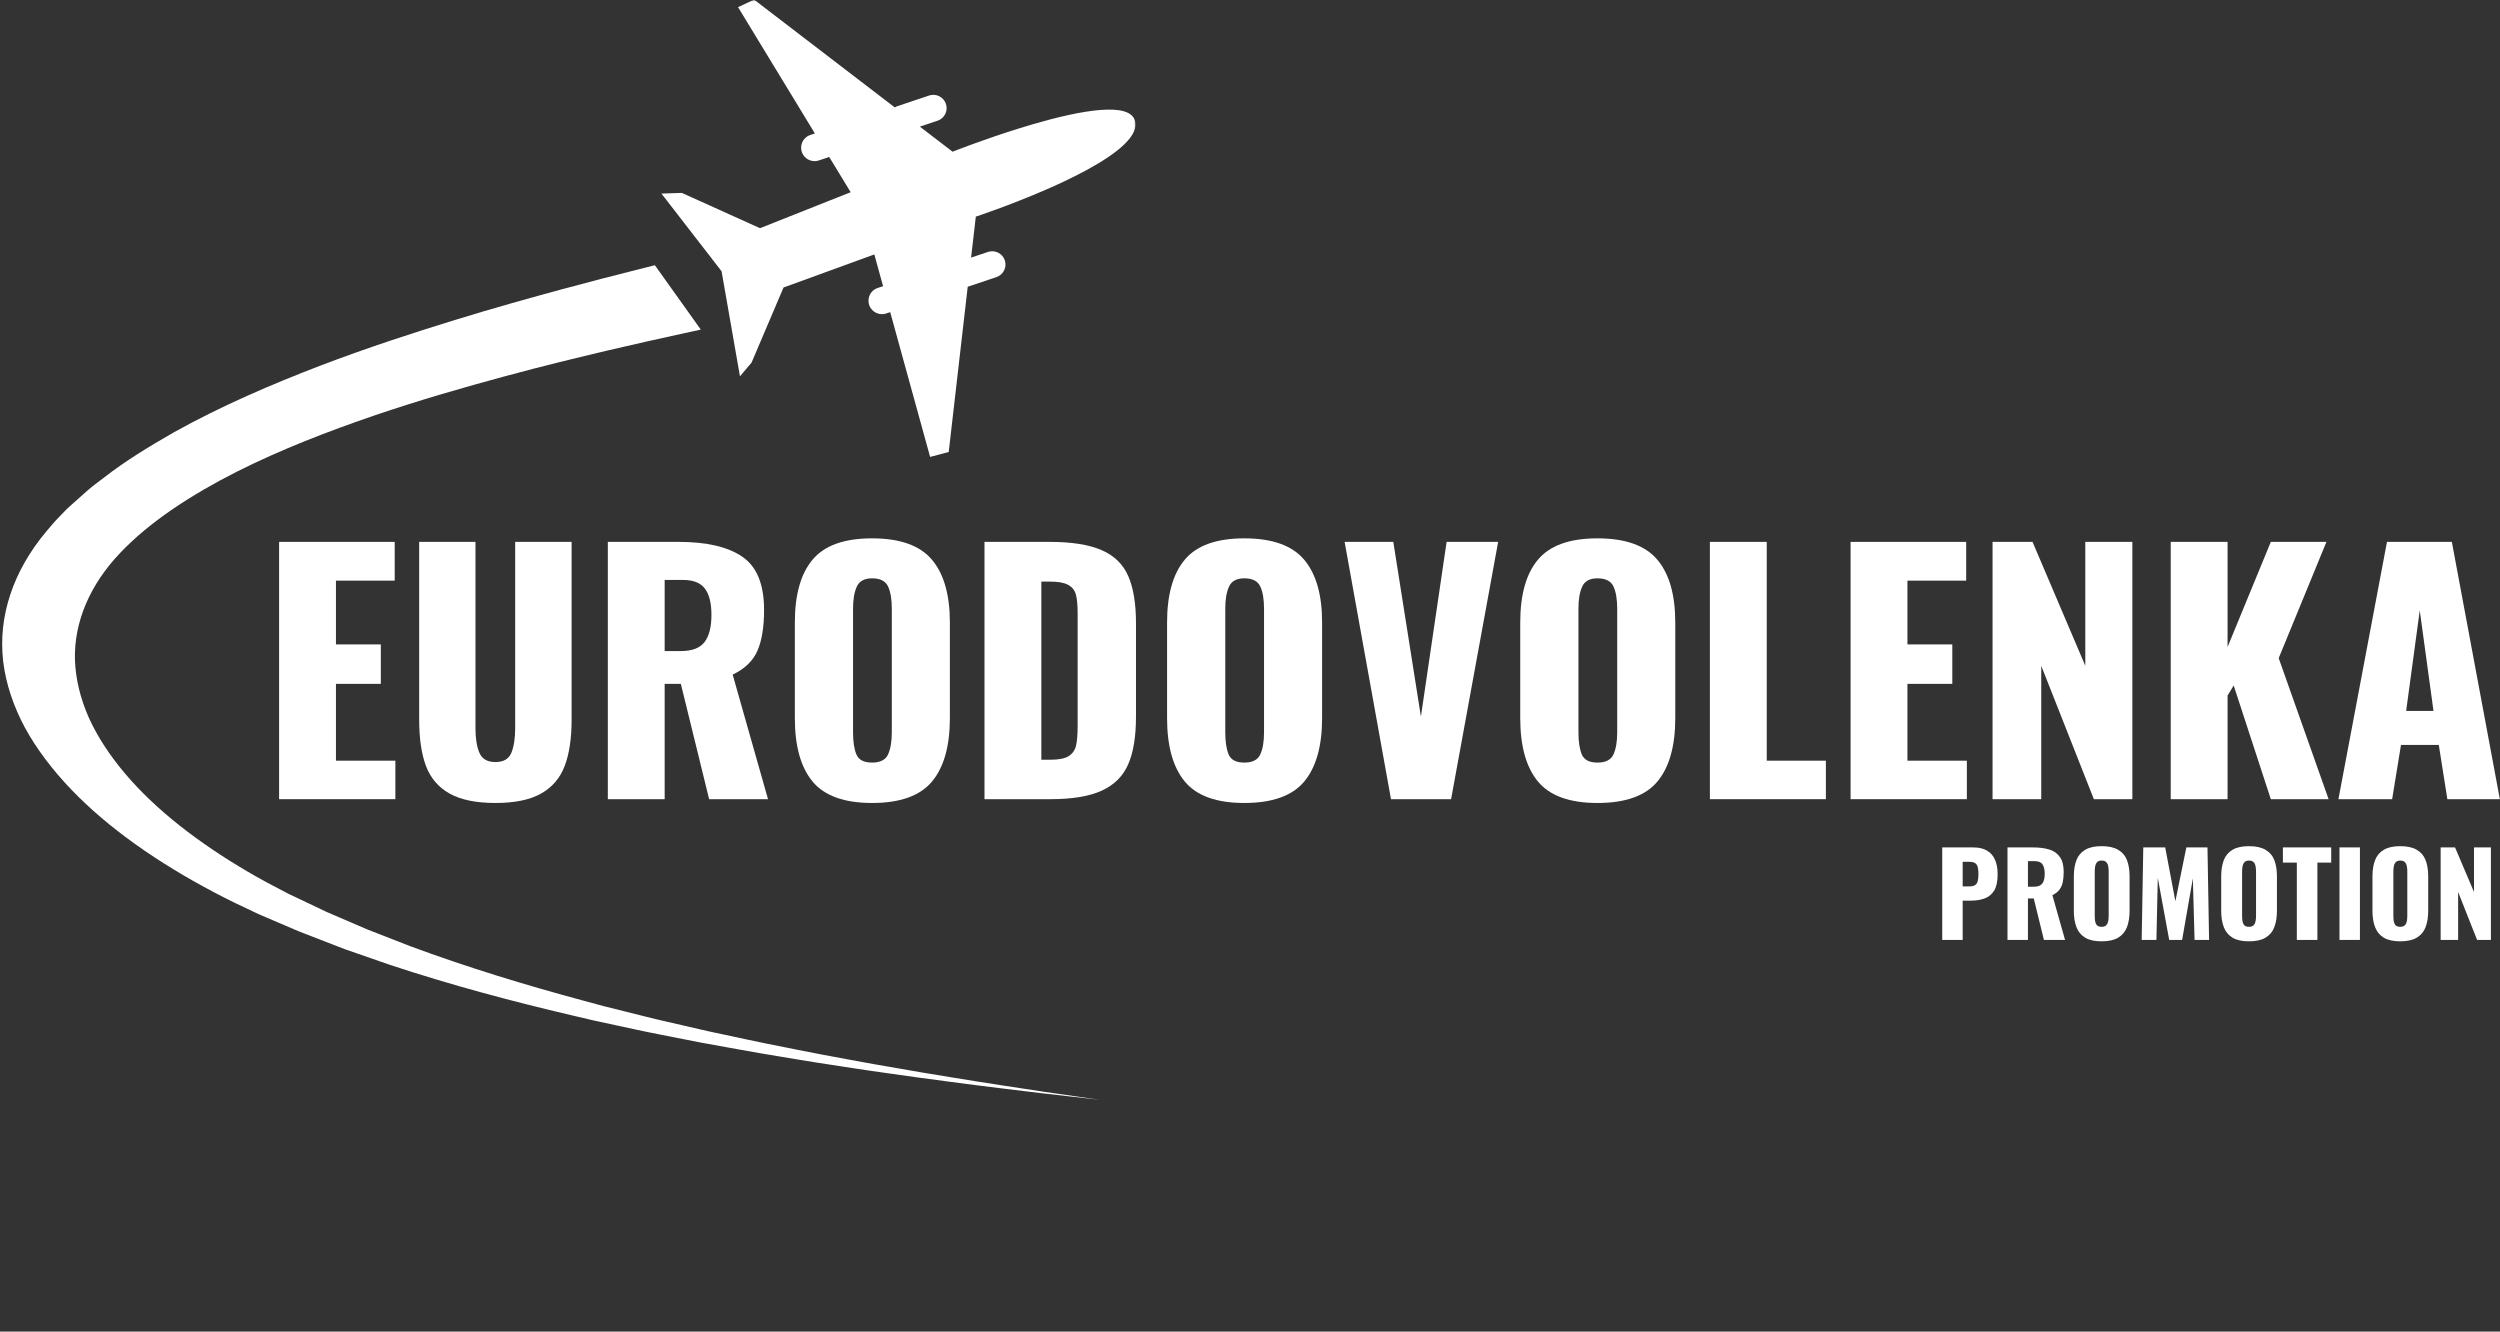
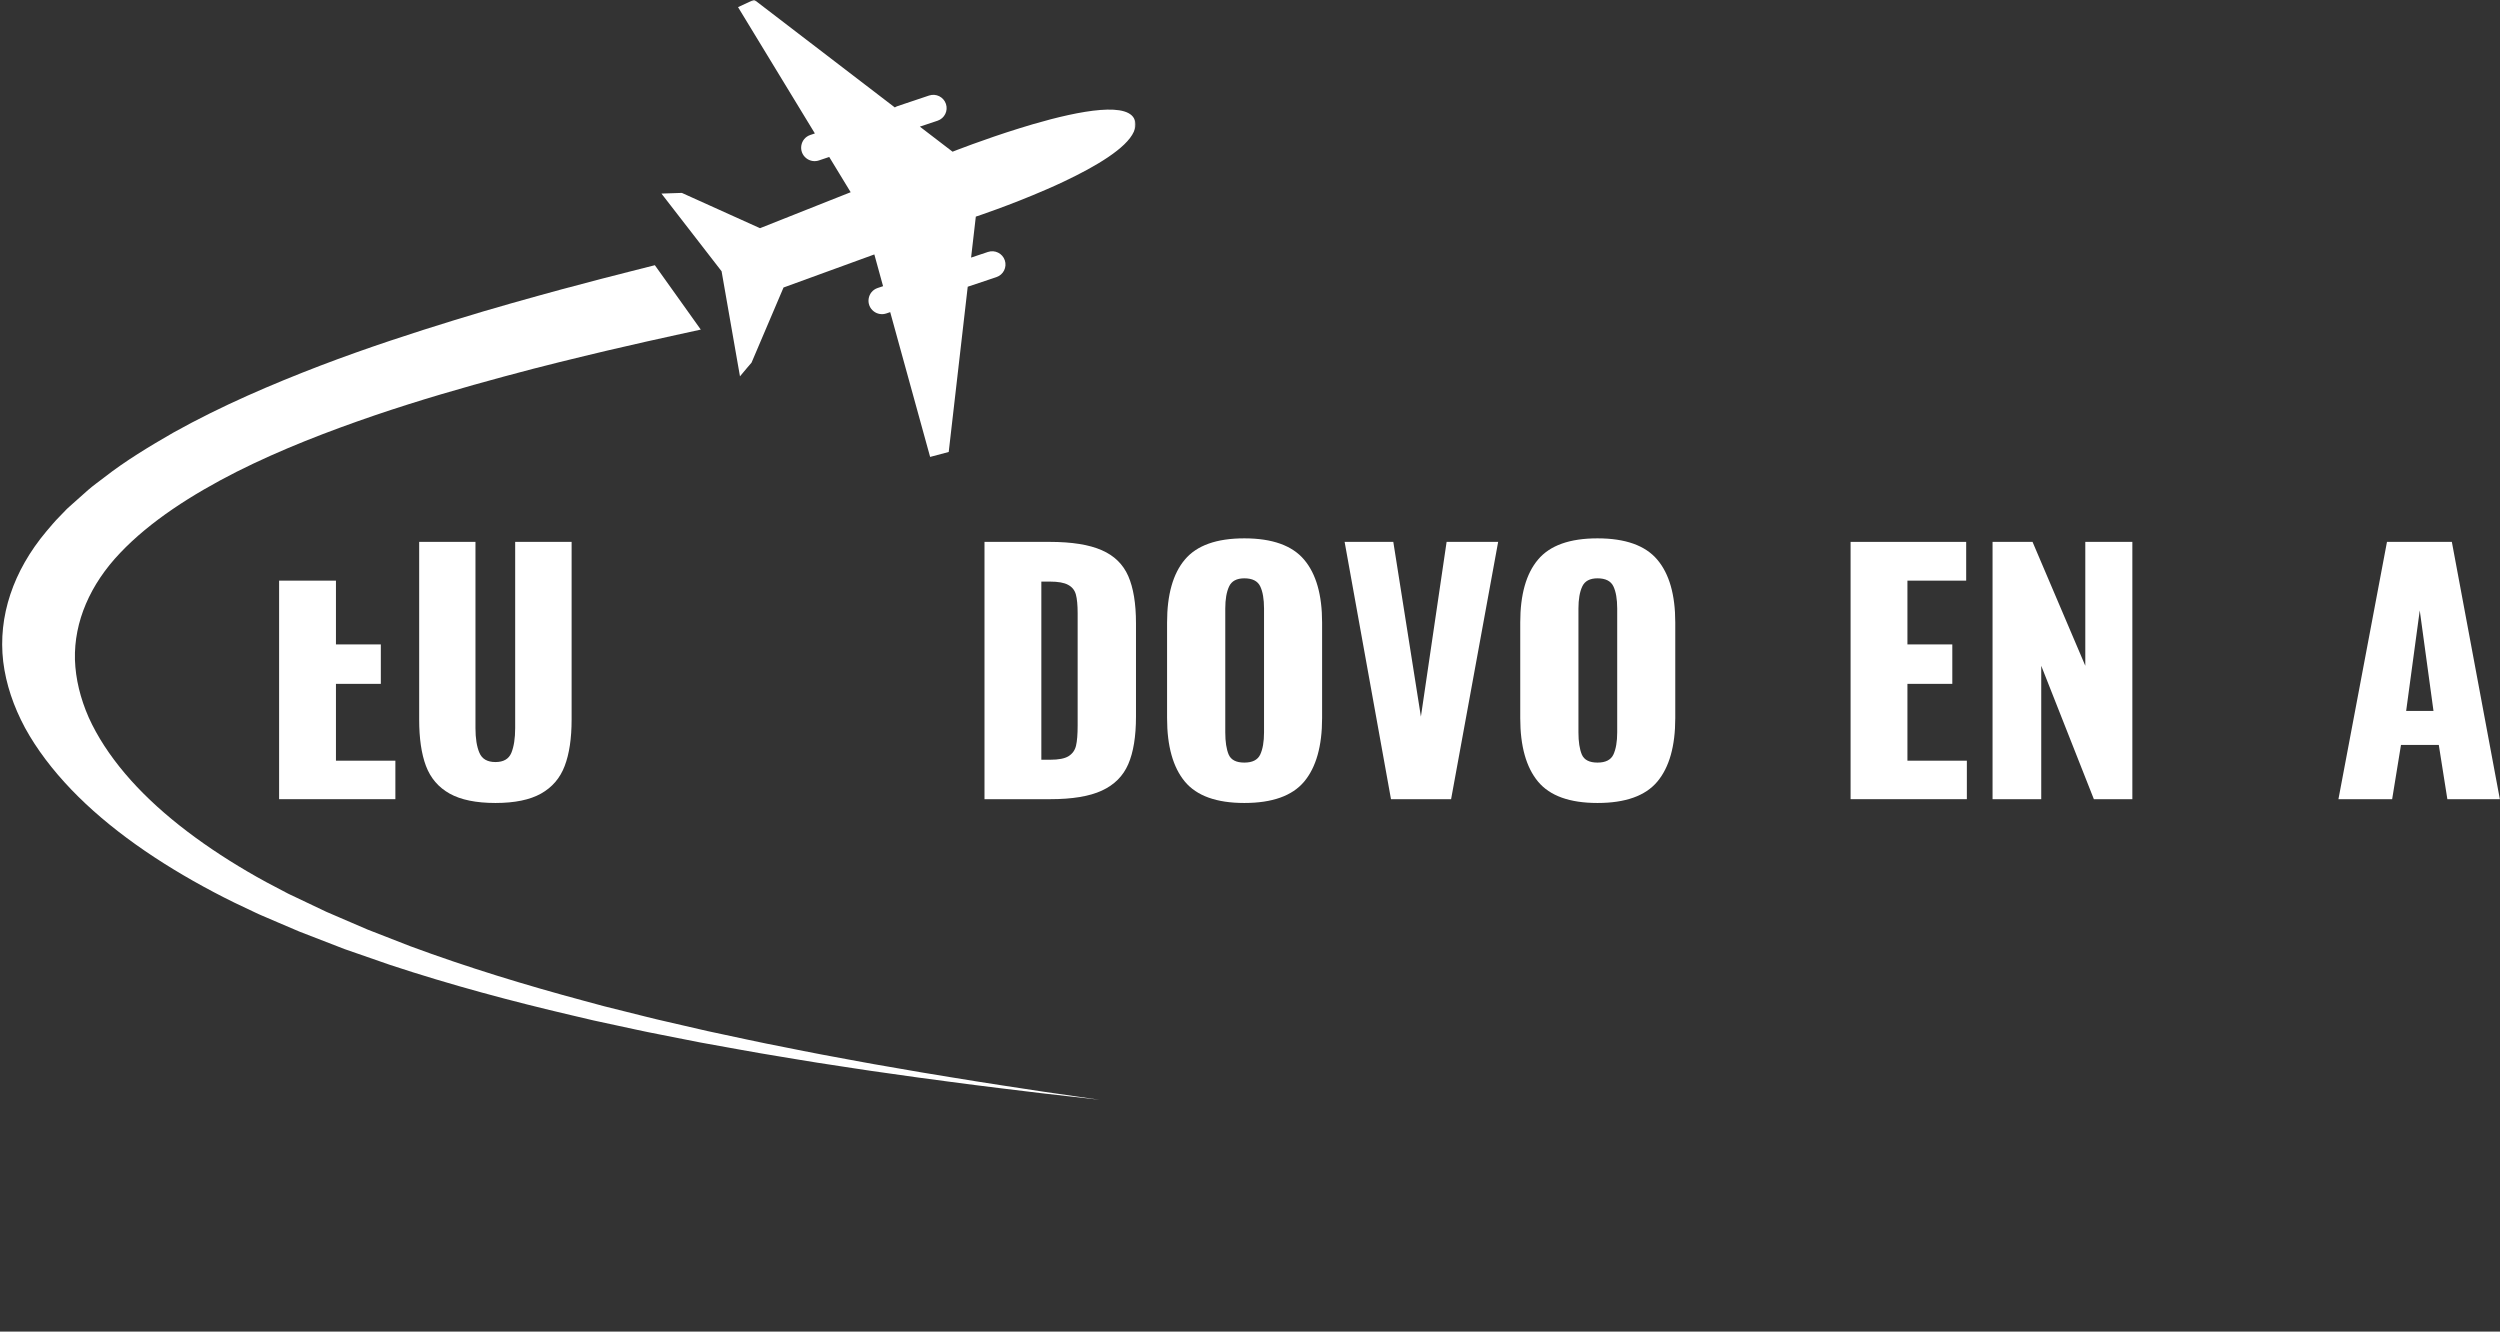
<svg xmlns="http://www.w3.org/2000/svg" width="766" height="408" viewBox="0 0 766 408" fill="none">
  <rect x="0" y="0" width="766" height="408" fill="#333333" stroke="none" />
  <mask id="mask0_217_158" style="mask-type:luminance" maskUnits="userSpaceOnUse" x="202" y="0" width="146" height="142">
    <path d="M202 0H348V141.76H202V0Z" fill="white" />
  </mask>
  <g mask="url(#mask0_217_158)">
    <path d="M347.833 37.333C348.031 38.312 347.854 39.333 347.396 40.375C345.146 45.427 335.854 50.948 325.99 55.615C324.208 56.469 322.396 57.281 320.604 58.052C309.396 62.948 298.99 66.375 298.99 66.375L297.542 78.927L302.708 77.198C304.844 76.479 307.156 77.625 307.875 79.76C308.583 81.885 307.438 84.198 305.302 84.906L296.51 87.854L290.688 138.479L284.99 140L275.365 105.104L272.76 95.635L271.563 96.042C270.26 96.479 268.823 96.24 267.74 95.417C265.104 93.417 265.781 89.292 268.917 88.24L270.573 87.688L267.896 77.958L263.604 79.521L240.073 88.094L230.271 111.115L228.896 112.719L226.729 115.312L226.281 112.771L221.094 83.115L202.667 59.312L208.917 59.104L232.865 69.917L254.542 61.312L256.729 60.448L260.646 58.896L254.073 48.094L250.917 49.156C249.625 49.594 248.188 49.354 247.104 48.531C244.469 46.531 245.146 42.406 248.281 41.354L249.677 40.885L226.135 2.187L231.063 -0.104L274.167 32.917C274.438 32.75 274.729 32.604 275.042 32.5L284.667 29.271C286.802 28.552 289.115 29.698 289.833 31.833C290.552 33.969 289.406 36.271 287.271 36.99L281.844 38.802L291.865 46.479C291.865 46.479 301.281 42.75 312.406 39.292C313.76 38.875 315.146 38.448 316.542 38.042C330.969 33.844 346.625 30.885 347.833 37.333Z" fill="white" />
  </g>
  <mask id="mask1_217_158" style="mask-type:luminance" maskUnits="userSpaceOnUse" x="0" y="40" width="339" height="368">
    <path d="M0 40H338.667V408H0V40Z" fill="white" />
  </mask>
  <g mask="url(#mask1_217_158)">
    <path d="M214.722 100.986C214.722 100.986 212.087 101.562 207.129 102.649C202.087 103.735 195.139 105.302 186.191 107.385C177.264 109.517 166.41 112.098 154.327 115.394C142.233 118.672 128.722 122.526 114.733 127.293C100.774 132.072 86.139 137.679 72.441 144.583C58.827 151.511 46.056 159.669 36.785 169.449C27.66 179.031 22.649 190.443 22.962 202.156C23.16 208.027 24.608 213.971 27.181 219.83C29.826 225.683 33.597 231.435 38.285 236.982C47.649 248.082 60.806 258.234 75.868 267.059C79.629 269.268 83.556 271.376 87.545 273.423L88.285 273.813C88.066 273.711 88.337 273.837 88.337 273.837L88.931 274.125L90.524 274.876L93.701 276.388C95.806 277.391 97.92 278.394 100.014 279.39C104.254 281.215 108.452 283.028 112.639 284.823C117.014 286.528 121.358 288.221 125.67 289.902C143.202 296.404 161.149 301.861 178.597 306.556C180.774 307.144 182.941 307.726 185.087 308.309C187.274 308.855 189.431 309.395 191.577 309.93C195.889 310.992 200.087 312.103 204.316 313.045C208.535 314.018 212.681 314.973 216.754 315.915C220.868 316.798 224.899 317.662 228.858 318.509C232.795 319.373 236.712 320.135 240.535 320.892C244.358 321.648 248.077 322.417 251.743 323.101C259.077 324.44 266.004 325.797 272.608 326.895C279.181 328.042 285.337 329.123 291.077 330.023C296.806 330.948 302.066 331.824 306.847 332.533C311.618 333.259 315.889 333.913 319.597 334.478C323.316 335.012 326.483 335.468 329.056 335.84C334.191 336.579 336.931 336.975 336.931 336.975C336.931 336.975 334.16 336.663 328.962 336.075C326.358 335.78 323.16 335.414 319.389 334.994C315.629 334.532 311.316 334.009 306.472 333.427C301.618 332.857 296.295 332.136 290.472 331.38C284.639 330.642 278.389 329.747 271.691 328.792C264.972 327.886 257.91 326.727 250.42 325.605C246.681 325.022 242.879 324.362 238.962 323.72C235.056 323.065 231.045 322.417 227.004 321.66C222.952 320.928 218.806 320.178 214.577 319.415C210.389 318.587 206.118 317.74 201.774 316.888C197.41 316.059 193.066 315.063 188.618 314.12C186.389 313.64 184.149 313.153 181.889 312.667C179.66 312.145 177.41 311.617 175.149 311.082C157.024 306.844 138.212 301.825 119.556 295.659C114.941 294.057 110.295 292.442 105.618 290.815C101.024 289.038 96.399 287.243 91.743 285.442C89.556 284.505 87.358 283.569 85.16 282.632L81.858 281.215L80.201 280.507L79.233 280.081L78.41 279.696C73.983 277.655 69.618 275.536 65.399 273.303C48.514 264.376 33.306 253.875 21.837 241.911C16.108 235.931 11.285 229.616 7.681 223.036C4.139 216.45 1.827 209.612 0.983 202.708C-0.642 188.882 4.035 174.93 14.201 162.821C15.514 161.284 16.889 159.615 18.129 158.391L20.035 156.416L20.274 156.169L20.389 156.049C20.264 156.157 20.691 155.755 20.701 155.749L21.264 155.239L22.41 154.212C23.941 152.85 25.462 151.493 26.983 150.142C28.514 148.797 30.264 147.579 31.899 146.306C38.431 141.203 45.795 136.766 53.097 132.564C67.91 124.291 83.431 117.687 98.076 112.062C112.774 106.455 126.754 101.94 139.233 98.092C151.712 94.232 162.795 91.206 171.91 88.703C181.087 86.247 188.441 84.332 193.212 83.144C198.056 81.913 200.649 81.258 200.649 81.258L214.722 100.986Z" fill="white" />
  </g>
-   <path d="M85.518 166.033H120.935V177.908H102.935V197.45H116.685V209.533H102.935V233.075H121.143V244.867H85.518V166.033Z" fill="white" />
+   <path d="M85.518 166.033V177.908H102.935V197.45H116.685V209.533H102.935V233.075H121.143V244.867H85.518V166.033Z" fill="white" />
  <path d="M151.809 246.033C145.892 246.033 141.204 245.075 137.767 243.158C134.35 241.242 131.934 238.429 130.517 234.7C129.121 230.981 128.434 226.231 128.434 220.45V166.033H145.684V223.075C145.684 226.242 146.079 228.773 146.892 230.658C147.694 232.554 149.329 233.492 151.809 233.492C154.277 233.492 155.902 232.554 156.684 230.658C157.454 228.773 157.85 226.242 157.85 223.075V166.033H175.142V220.45C175.142 226.231 174.434 230.981 173.017 234.7C171.6 238.429 169.184 241.242 165.767 243.158C162.35 245.075 157.694 246.033 151.809 246.033Z" fill="white" />
-   <path d="M186.237 166.033H207.945C216.58 166.033 223.091 167.565 227.487 170.617C231.903 173.648 234.112 179.065 234.112 186.867C234.112 192.117 233.424 196.304 232.07 199.408C230.705 202.523 228.174 204.95 224.487 206.7L235.32 244.867H217.278L208.612 209.533H203.653V244.867H186.237V166.033ZM208.528 199.492C212.028 199.492 214.466 198.575 215.862 196.742C217.278 194.888 217.987 192.106 217.987 188.408C217.987 184.856 217.33 182.19 216.028 180.408C214.716 178.606 212.487 177.7 209.32 177.7H203.653V199.492H208.528Z" fill="white" />
-   <path d="M267.207 246.033C258.707 246.033 252.635 243.856 248.999 239.492C245.353 235.106 243.541 228.617 243.541 220.033V190.742C243.541 182.19 245.353 175.763 248.999 171.45C252.635 167.117 258.707 164.95 267.207 164.95C275.76 164.95 281.874 167.138 285.541 171.492C289.207 175.825 291.041 182.242 291.041 190.742V220.033C291.041 228.617 289.207 235.106 285.541 239.492C281.874 243.856 275.76 246.033 267.207 246.033ZM267.207 233.658C269.676 233.658 271.301 232.846 272.082 231.2C272.853 229.533 273.249 227.273 273.249 224.408V186.45C273.249 183.533 272.853 181.273 272.082 179.658C271.301 178.023 269.676 177.2 267.207 177.2C264.874 177.2 263.312 178.033 262.541 179.7C261.76 181.367 261.374 183.617 261.374 186.45V224.408C261.374 227.273 261.718 229.533 262.416 231.2C263.135 232.846 264.728 233.658 267.207 233.658Z" fill="white" />
  <path d="M301.649 166.033H321.608C328.41 166.033 333.733 166.888 337.566 168.575C341.399 170.242 344.108 172.888 345.691 176.492C347.274 180.106 348.066 184.929 348.066 190.95V219.575C348.066 225.658 347.274 230.523 345.691 234.158C344.108 237.804 341.41 240.492 337.608 242.242C333.826 243.992 328.566 244.867 321.816 244.867H301.649V166.033ZM321.816 232.783C324.337 232.783 326.201 232.429 327.399 231.7C328.587 230.95 329.358 229.888 329.691 228.492C330.024 227.075 330.191 225.013 330.191 222.283V187.908C330.191 185.388 330.003 183.471 329.649 182.158C329.285 180.825 328.493 179.846 327.274 179.2C326.076 178.533 324.212 178.2 321.691 178.2H319.066V232.783H321.816Z" fill="white" />
  <path d="M381.257 246.033C372.757 246.033 366.685 243.856 363.049 239.492C359.403 235.106 357.591 228.617 357.591 220.033V190.742C357.591 182.19 359.403 175.763 363.049 171.45C366.685 167.117 372.757 164.95 381.257 164.95C389.81 164.95 395.924 167.138 399.591 171.492C403.257 175.825 405.091 182.242 405.091 190.742V220.033C405.091 228.617 403.257 235.106 399.591 239.492C395.924 243.856 389.81 246.033 381.257 246.033ZM381.257 233.658C383.726 233.658 385.351 232.846 386.132 231.2C386.903 229.533 387.299 227.273 387.299 224.408V186.45C387.299 183.533 386.903 181.273 386.132 179.658C385.351 178.023 383.726 177.2 381.257 177.2C378.924 177.2 377.362 178.033 376.591 179.7C375.81 181.367 375.424 183.617 375.424 186.45V224.408C375.424 227.273 375.768 229.533 376.466 231.2C377.185 232.846 378.778 233.658 381.257 233.658Z" fill="white" />
  <path d="M411.991 166.033H426.908L435.366 219.575L443.241 166.033H459.033L444.616 244.867H426.199L411.991 166.033Z" fill="white" />
  <path d="M489.469 246.033C480.969 246.033 474.896 243.856 471.261 239.492C467.615 235.106 465.802 228.617 465.802 220.033V190.742C465.802 182.19 467.615 175.763 471.261 171.45C474.896 167.117 480.969 164.95 489.469 164.95C498.021 164.95 504.136 167.138 507.802 171.492C511.469 175.825 513.302 182.242 513.302 190.742V220.033C513.302 228.617 511.469 235.106 507.802 239.492C504.136 243.856 498.021 246.033 489.469 246.033ZM489.469 233.658C491.938 233.658 493.563 232.846 494.344 231.2C495.115 229.533 495.511 227.273 495.511 224.408V186.45C495.511 183.533 495.115 181.273 494.344 179.658C493.563 178.023 491.938 177.2 489.469 177.2C487.136 177.2 485.573 178.033 484.802 179.7C484.021 181.367 483.636 183.617 483.636 186.45V224.408C483.636 227.273 483.979 229.533 484.677 231.2C485.396 232.846 486.99 233.658 489.469 233.658Z" fill="white" />
-   <path d="M523.911 166.033H541.328V233.075H559.453V244.867H523.911V166.033Z" fill="white" />
  <path d="M567.02 166.033H602.437V177.908H584.437V197.45H598.187V209.533H584.437V233.075H602.645V244.867H567.02V166.033Z" fill="white" />
  <path d="M610.519 166.033H622.769L638.935 203.992V166.033H653.352V244.867H641.56L625.435 203.992V244.867H610.519V166.033Z" fill="white" />
-   <path d="M665.111 166.033H682.528V198.242L695.778 166.033H712.819L698.194 201.658L713.486 244.867H695.778L684.403 210.033L682.528 213.117V244.867H665.111V166.033Z" fill="white" />
  <path d="M731.371 166.033H751.246L765.954 244.867H749.871L747.246 228.242H735.662L732.954 244.867H716.496L731.371 166.033ZM745.621 217.825L741.412 187.033L737.246 217.825H745.621Z" fill="white" />
-   <path d="M595.1 288V259.65H604.62C606.323 259.65 607.723 259.977 608.82 260.63C609.917 261.26 610.733 262.193 611.27 263.43C611.807 264.643 612.075 266.125 612.075 267.875C612.075 270.068 611.713 271.748 610.99 272.915C610.267 274.058 609.287 274.852 608.05 275.295C606.813 275.738 605.425 275.96 603.885 275.96H601.365V288H595.1ZM601.365 271.585H603.465C604.235 271.585 604.818 271.445 605.215 271.165C605.612 270.885 605.868 270.465 605.985 269.905C606.125 269.345 606.195 268.633 606.195 267.77C606.195 267.047 606.137 266.417 606.02 265.88C605.927 265.32 605.682 264.877 605.285 264.55C604.888 264.223 604.27 264.06 603.43 264.06H601.365V271.585ZM615.095 288V259.65H622.9C624.813 259.65 626.47 259.86 627.87 260.28C629.27 260.7 630.355 261.458 631.125 262.555C631.918 263.628 632.315 265.157 632.315 267.14C632.315 268.307 632.222 269.345 632.035 270.255C631.848 271.165 631.498 271.958 630.985 272.635C630.495 273.288 629.783 273.837 628.85 274.28L632.735 288H626.26L623.145 275.295H621.36V288H615.095ZM621.36 271.69H623.11C623.997 271.69 624.685 271.538 625.175 271.235C625.665 270.908 626.003 270.453 626.19 269.87C626.4 269.263 626.505 268.54 626.505 267.7C626.505 266.487 626.283 265.542 625.84 264.865C625.397 264.188 624.58 263.85 623.39 263.85H621.36V271.69ZM643.928 288.42C641.805 288.42 640.125 288.047 638.888 287.3C637.651 286.553 636.765 285.48 636.228 284.08C635.691 282.68 635.423 281.012 635.423 279.075V268.54C635.423 266.58 635.691 264.912 636.228 263.535C636.765 262.158 637.651 261.108 638.888 260.385C640.125 259.638 641.805 259.265 643.928 259.265C646.075 259.265 647.766 259.638 649.003 260.385C650.263 261.108 651.161 262.158 651.698 263.535C652.235 264.912 652.503 266.58 652.503 268.54V279.075C652.503 281.012 652.235 282.68 651.698 284.08C651.161 285.48 650.263 286.553 649.003 287.3C647.766 288.047 646.075 288.42 643.928 288.42ZM643.928 283.975C644.581 283.975 645.06 283.812 645.363 283.485C645.666 283.158 645.865 282.738 645.958 282.225C646.051 281.712 646.098 281.187 646.098 280.65V267C646.098 266.44 646.051 265.915 645.958 265.425C645.865 264.912 645.666 264.492 645.363 264.165C645.06 263.838 644.581 263.675 643.928 263.675C643.321 263.675 642.866 263.838 642.563 264.165C642.26 264.492 642.061 264.912 641.968 265.425C641.875 265.915 641.828 266.44 641.828 267V280.65C641.828 281.187 641.863 281.712 641.933 282.225C642.026 282.738 642.213 283.158 642.493 283.485C642.796 283.812 643.275 283.975 643.928 283.975ZM656.211 288L656.701 259.65H663.421L666.536 276.135L669.896 259.65H676.371L676.861 288H672.416L671.891 269.135L668.601 288H664.646L661.146 268.995L660.726 288H656.211ZM689.079 288.42C686.956 288.42 685.276 288.047 684.039 287.3C682.803 286.553 681.916 285.48 681.379 284.08C680.843 282.68 680.574 281.012 680.574 279.075V268.54C680.574 266.58 680.843 264.912 681.379 263.535C681.916 262.158 682.803 261.108 684.039 260.385C685.276 259.638 686.956 259.265 689.079 259.265C691.226 259.265 692.918 259.638 694.154 260.385C695.414 261.108 696.313 262.158 696.849 263.535C697.386 264.912 697.654 266.58 697.654 268.54V279.075C697.654 281.012 697.386 282.68 696.849 284.08C696.313 285.48 695.414 286.553 694.154 287.3C692.918 288.047 691.226 288.42 689.079 288.42ZM689.079 283.975C689.733 283.975 690.211 283.812 690.514 283.485C690.818 283.158 691.016 282.738 691.109 282.225C691.203 281.712 691.249 281.187 691.249 280.65V267C691.249 266.44 691.203 265.915 691.109 265.425C691.016 264.912 690.818 264.492 690.514 264.165C690.211 263.838 689.733 263.675 689.079 263.675C688.473 263.675 688.018 263.838 687.714 264.165C687.411 264.492 687.213 264.912 687.119 265.425C687.026 265.915 686.979 266.44 686.979 267V280.65C686.979 281.187 687.014 281.712 687.084 282.225C687.178 282.738 687.364 283.158 687.644 283.485C687.948 283.812 688.426 283.975 689.079 283.975ZM703.749 288V264.305H699.479V259.65H714.284V264.305H710.049V288H703.749ZM716.815 288V259.65H723.08V288H716.815ZM735.427 288.42C733.304 288.42 731.624 288.047 730.387 287.3C729.15 286.553 728.264 285.48 727.727 284.08C727.19 282.68 726.922 281.012 726.922 279.075V268.54C726.922 266.58 727.19 264.912 727.727 263.535C728.264 262.158 729.15 261.108 730.387 260.385C731.624 259.638 733.304 259.265 735.427 259.265C737.574 259.265 739.265 259.638 740.502 260.385C741.762 261.108 742.66 262.158 743.197 263.535C743.734 264.912 744.002 266.58 744.002 268.54V279.075C744.002 281.012 743.734 282.68 743.197 284.08C742.66 285.48 741.762 286.553 740.502 287.3C739.265 288.047 737.574 288.42 735.427 288.42ZM735.427 283.975C736.08 283.975 736.559 283.812 736.862 283.485C737.165 283.158 737.364 282.738 737.457 282.225C737.55 281.712 737.597 281.187 737.597 280.65V267C737.597 266.44 737.55 265.915 737.457 265.425C737.364 264.912 737.165 264.492 736.862 264.165C736.559 263.838 736.08 263.675 735.427 263.675C734.82 263.675 734.365 263.838 734.062 264.165C733.759 264.492 733.56 264.912 733.467 265.425C733.374 265.915 733.327 266.44 733.327 267V280.65C733.327 281.187 733.362 281.712 733.432 282.225C733.525 282.738 733.712 283.158 733.992 283.485C734.295 283.812 734.774 283.975 735.427 283.975ZM747.815 288V259.65H752.225L758.035 273.3V259.65H763.215V288H758.98L753.17 273.3V288H747.815Z" fill="white" />
</svg>